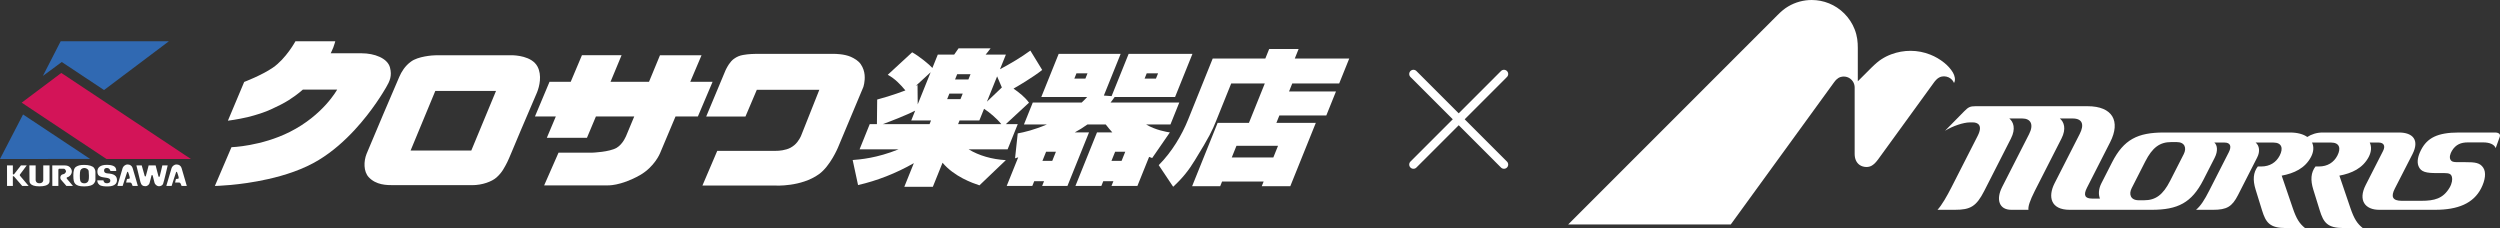
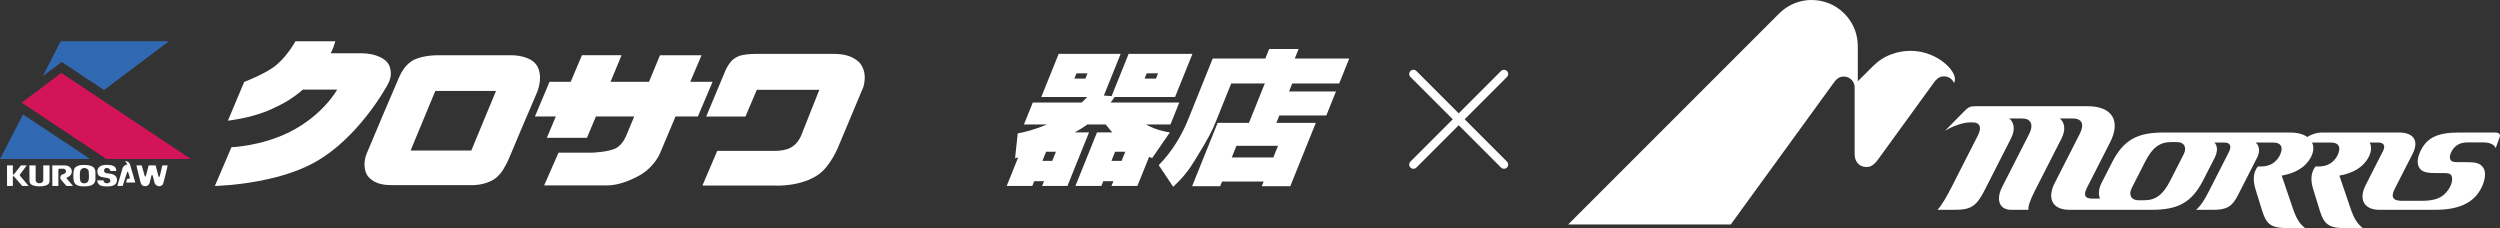
<svg xmlns="http://www.w3.org/2000/svg" id="_レイヤー_2" viewBox="0 0 548.117 50">
  <rect x="0" y="0" width="548.117" height="50" fill="#333333" stroke="none" />
  <defs>
    <style>.cls-1,.cls-2{fill:#fff;}.cls-2,.cls-3,.cls-4{fill-rule:evenodd;}.cls-5{fill:none;stroke:#fff;stroke-linecap:round;stroke-miterlimit:10;stroke-width:1.849px;}.cls-3{fill:#3069b2;}.cls-4{fill:#d31458;}</style>
  </defs>
  <g id="_レイヤー_1-2">
-     <path class="cls-1" d="M211.075,20.515l-.491,1.217h-2.926l.492-1.217h2.926ZM212.784,16.272l-.466,1.153h-2.927l.466-1.153h2.927ZM218.615,16.74l1.04,2.433-3.276,3.121,2.236-5.554ZM201.206,22.886l-.039-4.243c-.173.092-.22.125-.379.187l3.257-2.993-2.84,7.05ZM220.538,11.967h-4.44c.119-.125.651-.782,1.092-1.374h-7.03c-.321.469-.729,1.062-.956,1.374h-3.597l-1.183,2.932c-.619-.717-2.947-2.62-4.437-3.432l-5.348,4.928c1.6.873,2.778,2.122,3.865,3.432-.08.031-2.988,1.154-6.186,1.996l-.056,5.398h-1.581l-2.224,5.522h8.544c-4.784,1.932-8.427,2.213-10.058,2.34l1.183,5.491c4.112-.937,8.297-2.558,12.23-4.805l-2.086,5.179h6.255l2.125-5.272c2.568,3.058,6.577,4.461,8.091,4.96l5.789-5.523c-3.085-.188-5.887-.996-8.158-2.369h8.543l2.224-5.522h-2.623l5.093-4.712c-.889-1.216-2.113-2.183-3.397-3.087.736-.406,4.256-2.465,6.289-4.086l-2.598-4.245c-2.095,1.529-4.384,2.871-6.659,4.088l1.296-3.214ZM215.75,23.853c1.123.718,2.812,2.121,3.789,3.369h-9.484l.325-.812h4.34l1.03-2.558ZM204.125,26.411l-.327.812h-10.26c1.939-.718,5.165-1.966,7.114-2.965l-.866,2.153h4.338Z" />
    <path class="cls-1" d="M237.965,17.239h-2.421l.464-1.155h2.422l-.465,1.155ZM251.938,34.397c.056.031.564.188.675.25l3.875-5.615c-.668-.094-3.128-.5-5.215-1.748h5.347l1.934-4.805h-15.066c.474-.593.512-.686.895-1.217h13.251l3.807-9.452h-13.99l-3.734,9.265-1.699-.125,3.683-9.14h-13.589l-3.808,9.452h10.056c-.235.251-.436.5-1.196,1.217h-10.729l-1.936,4.805h5.045c-2.877,1.216-4.916,1.684-6.409,1.966l-.585,5.461c.42-.126.534-.158.694-.219l-2.525,6.269h5.614l.416-1.028h2.153l-.414,1.028h5.548l4.726-11.729h-3.128c.908-.5,1.887-1.093,2.79-1.748h4.002c.509.655.893,1.124,1.449,1.748h-3.363l-4.726,11.729h5.685l.414-1.028h2.22l-.414,1.028h5.683l2.563-6.364ZM253.436,17.239h-2.489l.465-1.155h2.489l-.465,1.155ZM230.702,35.271h-2.153l.804-1.998h2.153l-.804,1.998ZM245.903,35.271h-2.22l.804-1.998h2.22l-.804,1.998Z" />
    <path class="cls-1" d="M280.206,31.963l-1.03,2.559h-9.115l1.03-2.559h9.115ZM273.822,26.941h-6.863l-5.592,13.883h6.154l.415-1.029h9.114l-.415,1.029h6.257l5.593-13.883h-8.644l.653-1.622h10.293l2.123-5.272h-10.291l.702-1.748h10.291l2.2-5.458h-11.94l.842-2.091h-6.457l-.843,2.091h-11.537l-5.377,13.352c-1.358,3.371-3.526,7.08-6.457,10.013l3.168,4.743c2.033-1.873,3.454-3.651,4.785-5.864,3.183-5.149,3.805-6.521,4.634-8.58l3.305-8.205h7.366l-3.48,8.642Z" />
    <path class="cls-1" d="M53.537,17.964s3.845-1.455,6.279-3.127c2.905-1.992,4.956-5.785,4.956-5.785h8.734s-.188.724-.431,1.363c-.245.624-.575,1.269-.575,1.269h6.813c2.738,0,5.645,1.053,6.189,3.118.478,1.852-.038,2.975-.863,4.384-.533.9-2.951,5.046-6.855,9.268-2.186,2.369-4.824,4.752-7.873,6.606-3.376,2.07-7.444,3.383-11.194,4.219-6.234,1.406-11.608,1.491-11.608,1.491l3.638-8.496s6.506-.2,12.773-3.343c7.375-3.699,10.403-9.291,10.403-9.291h-7.514s-1.194,1.097-3.099,2.311c-1.056.674-2.362,1.318-3.7,1.935-1.553.74-3.512,1.347-5.298,1.791-2.347.545-4.349.786-4.349.786l3.574-8.498Z" />
    <path class="cls-1" d="M90.116,13.501c1.539-1.149,4.7-1.39,5.613-1.39h16.394c.83,0,4.467.157,5.712,2.466,1.032,1.926.434,4.368-.091,5.678-.291.736-2.121,4.925-3.599,8.411-1.473,3.478-2.592,6.242-2.932,6.891-.602,1.139-1.092,2.242-2.391,3.38-.983.857-3.048,1.658-5.29,1.658h-17.269c-1.49,0-3.796-.014-5.413-1.741-1.164-1.239-1.137-3.49-.471-5.149.654-1.657,6.744-15.929,7.173-16.878.461-1.052,1.211-2.357,2.564-3.327ZM90.022,33.003h13.309l5.417-13.059h-13.312l-5.414,13.059Z" />
    <path class="cls-1" d="M127.591,12.104h8.687l-2.42,5.829h8.437l2.406-5.822h9.111l-2.475,5.826h4.895l-3.224,7.603h-4.903l-3.404,8.081s-1.191,2.938-4.371,4.768c-4.329,2.451-7.191,2.255-7.191,2.255h-13.835l3.154-7.179h7.468s3.675-.126,5.278-1.063c1.45-.86,2.153-2.795,2.153-2.795l1.7-4.078h-8.403l-1.967,4.687h-8.796l1.971-4.676h-4.577l3.195-7.603h4.647l2.462-5.834Z" />
    <path class="cls-1" d="M165.931,19.694h13.702l-4.001,10.074s-.481,1.215-1.486,2.06c-.589.48-1.09.732-1.699.912-1.238.374-2.428.335-2.428.335h-12.763l-3.252,7.608h15.94s5.69.341,9.622-2.503c2.459-1.765,4.148-5.808,4.148-5.808l5.564-13.277s.422-1.215.288-2.66c-.078-.772-.308-1.572-.852-2.363-.521-.763-1.419-1.267-2.159-1.607-1.458-.649-3.519-.649-3.519-.649h-17.416s-1.494.006-2.712.238c-.75.136-1.332.372-1.996.847-.391.271-.803.746-1.113,1.213-.451.684-.74,1.333-.74,1.333l-4.226,10.104h8.607l2.49-5.857Z" />
    <polygon class="cls-2" points="4.347 38.293 5.863 36.262 4.592 36.262 3.049 38.242 2.897 38.242 2.819 38.126 2.819 36.262 1.538 36.262 1.544 40.767 2.819 40.767 2.815 38.639 3.025 38.639 4.868 40.763 6.273 40.759 4.347 38.488 4.347 38.293" />
    <path class="cls-2" d="M9.487,39.502c0,.244-.187.676-.862.676-.677,0-.809-.524-.809-.676v-3.234h-1.373s.023,3.176.023,3.386c0,.21-.012,1.201,2.159,1.201,2.169,0,2.239-.851,2.239-1.165v-3.428h-1.377v3.24Z" />
    <path class="cls-2" d="M14.714,38.872c.105-.047.199,0,.549-.28.35-.28.489-.7.489-.991,0-.291-.128-.631-.408-.921-.281-.293-.676-.412-1.166-.412h-2.718l.012,4.495h1.323v-3.536c0-.104.089-.234.182-.234h1.016c.279,0,.478.421.478.571,0,.154-.141.363-.291.491-.152.128-.361.128-.583.22-.222.094-.374.432-.374.609,0,.174.035.361.116.477.082.117,1.222,1.405,1.222,1.405h1.435s-1.233-1.438-1.326-1.568c-.093-.128-.059-.279.046-.327Z" />
    <path class="cls-2" d="M18.529,36.154c-.957,0-1.377.116-1.832.397-.455.28-.618.898-.618,1.901,0,1.004.105,1.54.432,1.867.326.327.851.549,1.948.549,1.097,0,1.726-.255,1.984-.49.256-.233.478-.617.478-.899v-1.692c0-.234-.023-.607-.315-.991-.292-.386-1.12-.642-2.076-.642ZM19.427,39.513c-.116.434-.478.677-.91.677-.431,0-.758-.139-.909-.512-.152-.374-.13-1.996.011-2.31.14-.314.479-.536.864-.536.384,0,.899.233.956.676.059.444.105,1.575-.012,2.006Z" />
    <path class="cls-2" d="M23.441,37.997c-.665-.093-.618-.526-.618-.63,0-.106.011-.536.63-.536.619,0,.758.665.758.665h1.272s.012-.421-.128-.677c-.14-.257-.548-.677-1.948-.677-1.4,0-2.053.571-2.053,1.436,0,.864.419,1.014.723,1.155.303.139.933.186,1.249.244.314.059.863.118.863.63,0,.513-.525.571-.77.571-.245,0-.42-.069-.548-.198-.129-.128-.199-.442-.199-.442h-1.341s.012.175.034.302c.024.128.071.363.443.689.375.326,1.307.338,1.657.338.35,0,2.182.069,2.182-1.376,0-1.447-1.54-1.4-2.205-1.493Z" />
-     <path class="cls-2" d="M27.978,36.061c-.575,0-.98.454-1.085.77-.104.315-1.162,3.927-1.162,3.927l1.162.004s.911-2.871.981-3.01c.07-.141.175-.094.222.023.046.116.28.759.315.958.035.197.07.337-.011.408-.082.07-.21.07-.327.07-.116,0-.222.011-.256.117-.035.104-.164.688-.164.688h.863c.151,0,.268.081.339.208.07.13.222.538.222.538h1.143s-.992-3.478-1.155-3.956c-.163-.477-.571-.746-1.085-.746Z" />
+     <path class="cls-2" d="M27.978,36.061c-.575,0-.98.454-1.085.77-.104.315-1.162,3.927-1.162,3.927l1.162.004s.911-2.871.981-3.01c.07-.141.175-.094.222.023.046.116.28.759.315.958.035.197.07.337-.011.408-.082.07-.21.07-.327.07-.116,0-.222.011-.256.117-.035.104-.164.688-.164.688h.863h1.143s-.992-3.478-1.155-3.956c-.163-.477-.571-.746-1.085-.746Z" />
    <path class="cls-2" d="M35.593,36.262s-.509,2.214-.579,2.402c-.071.185-.221.138-.269,0-.046-.14-.626-2.402-.626-2.402h-1.532s-.537,2.144-.607,2.319c-.07.174-.222.127-.257-.012-.034-.139-.653-2.307-.653-2.307h-1.167s.711,2.996.887,3.661c.174.665.536.899,1.061.899.525,0,.817-.375.921-.632.105-.256.395-1.575.444-1.726.039-.12.198-.094.256.013.058.104.268,1.143.408,1.596.14.456.626.76.942.76.314,0,.749-.104.937-.538.186-.432,1.007-4.033,1.007-4.033h-1.175Z" />
-     <path class="cls-2" d="M39.797,36.807c-.164-.477-.572-.746-1.085-.746-.576,0-.98.454-1.085.77-.105.315-1.163,3.927-1.163,3.927l1.163.004s.91-2.871.98-3.01c.07-.141.176-.094.222.023.046.116.28.759.314.958.036.197.07.337-.011.408-.081.07-.211.07-.327.07-.116,0-.222.011-.256.117-.035.104-.163.688-.163.688h.863c.152,0,.269.081.339.208.069.13.222.538.222.538h1.143s-.992-3.478-1.154-3.956Z" />
    <path class="cls-3" d="M9.405,16.643l3.893-7.592h23.726l-14.214,10.69-9.265-6.145-4.14,3.047Z" />
    <path class="cls-4" d="M4.756,22.508l8.683-6.516,28.41,18.862h-18.512L4.756,22.508Z" />
    <path class="cls-3" d="M5.055,25.097l14.707,9.756H0l5.055-9.756Z" />
    <path class="cls-1" d="M547.043,29.054h-7.972c-4.668,0-6.916,1.192-8.264,3.82-.694,1.35-.931,2.565-.569,3.526.518,1.353,1.771,1.547,4.049,1.547h1.594c1.172,0,1.519.224,1.695.852.146.503.025,1.441-.518,2.351-1.429,2.404-3.315,2.877-6.217,2.877h-4.255c-2.072,0-2.429-.92-1.529-2.681.719-1.403,2.972-5.797,3.868-7.547,1.579-3.083.1-4.746-2.958-4.746h-16.739c-1.324,0-2.489.408-3.363.979-.859-.608-2.129-.979-3.799-.979h-27.658c-5.749,0-8.782,1.536-11.342,6.534-1.052,2.049-1.287,2.527-2.344,4.599-.613,1.205-.686,2.377-.323,3.352h-1.714c-1.539,0-1.972-.714-1.137-2.356,1.006-1.974,3.405-6.677,5.1-10.012,2.324-4.567.568-7.884-4.969-7.884h-24.535c-1.197,0-1.595.194-2.515,1.132l-4.19,4.258c1.695-1.064,4.084-1.839,5.417-1.839h.704c.966,0,2.264.543,1.041,2.948l-5.713,11.211c-1.016,1.999-2.168,4.012-3.098,5.002h3.843c3.365,0,4.668-.724,6.423-4.172,2.424-4.768,4.602-9.023,5.829-11.44,1.113-2.189.554-3.666-.355-4.413h2.809c1.911,0,2.605,1.32,1.534,3.428l-5.91,11.596c-1.403,2.759-.654,5.002,2.007,5.002h3.762c-.111-.664.277-1.956,1.393-4.152,1.006-1.974,4.139-8.128,5.84-11.46,1.113-2.184.553-3.665-.356-4.413h2.79c2.198,0,2.6,1.365,1.579,3.38l-5.528,10.842c-1.488,2.937-.855,5.804,3.315,5.804h17.961c5.754,0,8.782-1.534,11.342-6.531.83-1.612,2.49-4.876,2.49-4.876.785-1.536.563-2.822-.08-3.339h2.243c1.262,0,1.599.812.946,2.102-1.137,2.233-3.747,7.348-4.306,8.445-1.011,1.994-1.861,3.34-2.892,4.2h3.717c3.048,0,4.189-.691,5.492-3.236,1.72-3.36,3.616-7.11,4.205-8.251.655-1.278.5-2.582-.347-3.259h3.908c1.801,0,2.223,1.217,1.363,2.869-.775,1.484-2.148,2.376-4.038,2.376h-.755c-1.016,1.333-1.127,2.97-.483,5.052l1.409,4.554c.83,2.683,1.675,3.896,5.271,3.896h4.159c-1.197-.971-1.871-1.971-2.69-4.376-.482-1.414-1.906-5.589-2.427-7.115,2.72-.508,5.124-1.611,6.43-4.106.594-1.132.658-2.239.225-3.151h4.182c1.806,0,2.228,1.217,1.368,2.869-.775,1.484-2.148,2.376-4.034,2.376h-.76c-1.021,1.333-1.132,2.97-.488,5.052l1.413,4.554c.83,2.683,1.67,3.896,5.266,3.896h4.169c-1.202-.971-1.876-1.971-2.701-4.376-.477-1.414-1.901-5.59-2.422-7.116,2.722-.508,5.126-1.611,6.436-4.106.592-1.132.654-2.239.221-3.151h1.932c1.077,0,1.589.664.986,1.848-.593,1.165-2.917,5.727-3.812,7.477-1.715,3.375-.096,5.422,2.958,5.422h12.283c4.949,0,8.384-1.383,10.084-4.727.9-1.768,1.132-3.491.453-4.502-.739-1.112-1.811-1.217-3.959-1.217h-1.675c-.85,0-1.287-.075-1.559-.561-.272-.5-.056-1.292.322-1.921.85-1.418,2.027-1.848,3.485-1.848h3.415c1.318,0,2.404.42,2.701,1.252l.891-2.477c.221-.621-.267-.943-1.021-.943ZM478.775,33.802s-2.243,4.393-2.988,5.86c-1.569,3.073-3.179,4.245-5.703,4.245h-1.172c-1.811,0-2.223-1.328-1.549-2.655,1.096-2.153,2.354-4.617,2.982-5.855,1.569-3.073,3.179-4.25,5.709-4.25h1.172c1.815,0,2.233,1.31,1.549,2.656Z" />
    <path class="cls-1" d="M379.469,49.208h-35.651L389.684,3.342c.926-.926,1.559-1.444,2.359-1.921,1.589-.948,3.38-1.421,5.165-1.421,2.586,0,5.176.986,7.147,2.96,1.016,1.016,1.771,2.193,2.264,3.45.593,1.512.699,2.809.699,4.102v7.311l2.958-2.957c.875-.875,1.654-1.507,2.152-1.831.765-.493,1.383-.81,2.233-1.129,1.358-.51,2.806-.767,4.255-.762,1.464.005,2.927.286,4.3.835,1.092.433,2.108,1.021,3.048,1.78.78.631,1.444,1.358,1.917,2.163.378.654.634,1.589.231,2.271-.161-.39-.432-.739-.795-1.006-.533-.39-1.237-.528-1.871-.407-.916.176-1.499.986-1.756,1.336l-12.247,16.867c-.216.289-.483.604-.689.81-.196.189-.468.405-.664.516-.342.194-.709.312-1.232.304-.483-.01-1.051-.161-1.469-.465-.709-.518-1.061-1.353-1.061-2.409v-14.541h0c0-.437-.11-.893-.367-1.303-.156-.249-.363-.473-.614-.654-.433-.315-.935-.463-1.428-.458-.232.003-.463.04-.684.106-.171.055-.342.126-.493.226-.262.171-.538.392-.951.961l-22.624,31.134Z" />
    <line class="cls-5" x1="309.889" y1="16.224" x2="329.743" y2="36.078" />
    <line class="cls-5" x1="309.889" y1="36.078" x2="329.743" y2="16.224" />
  </g>
</svg>